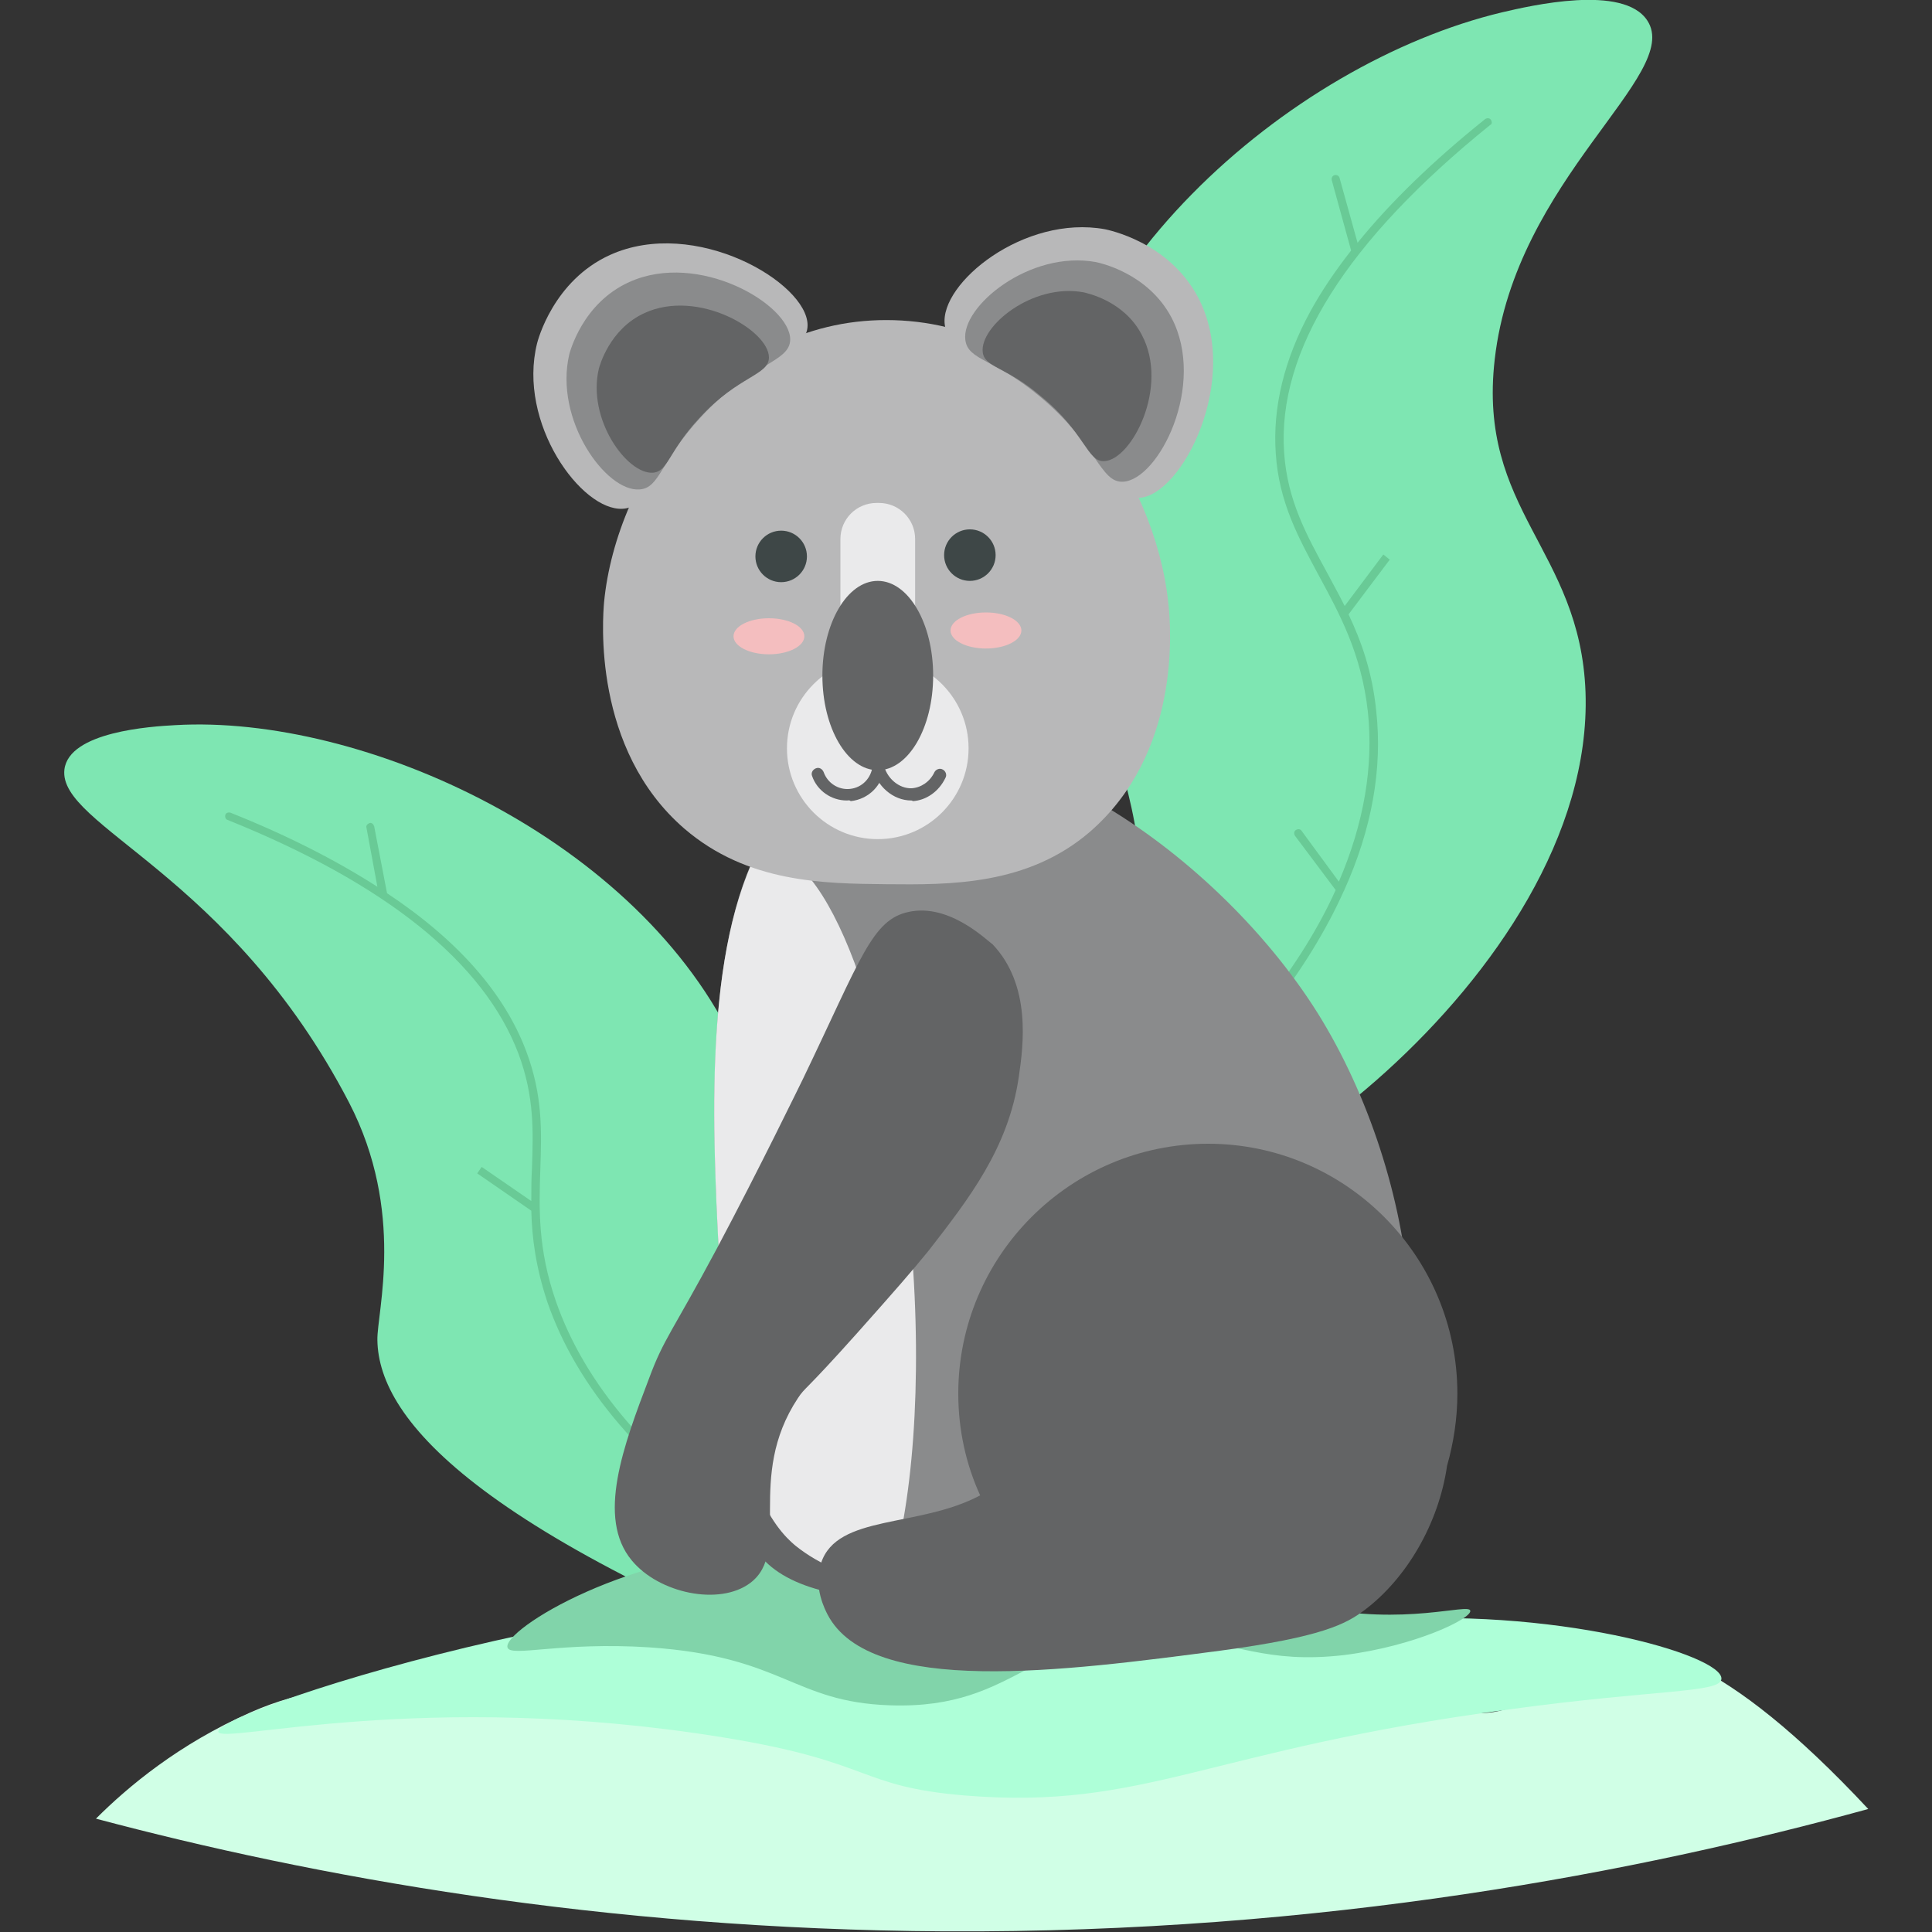
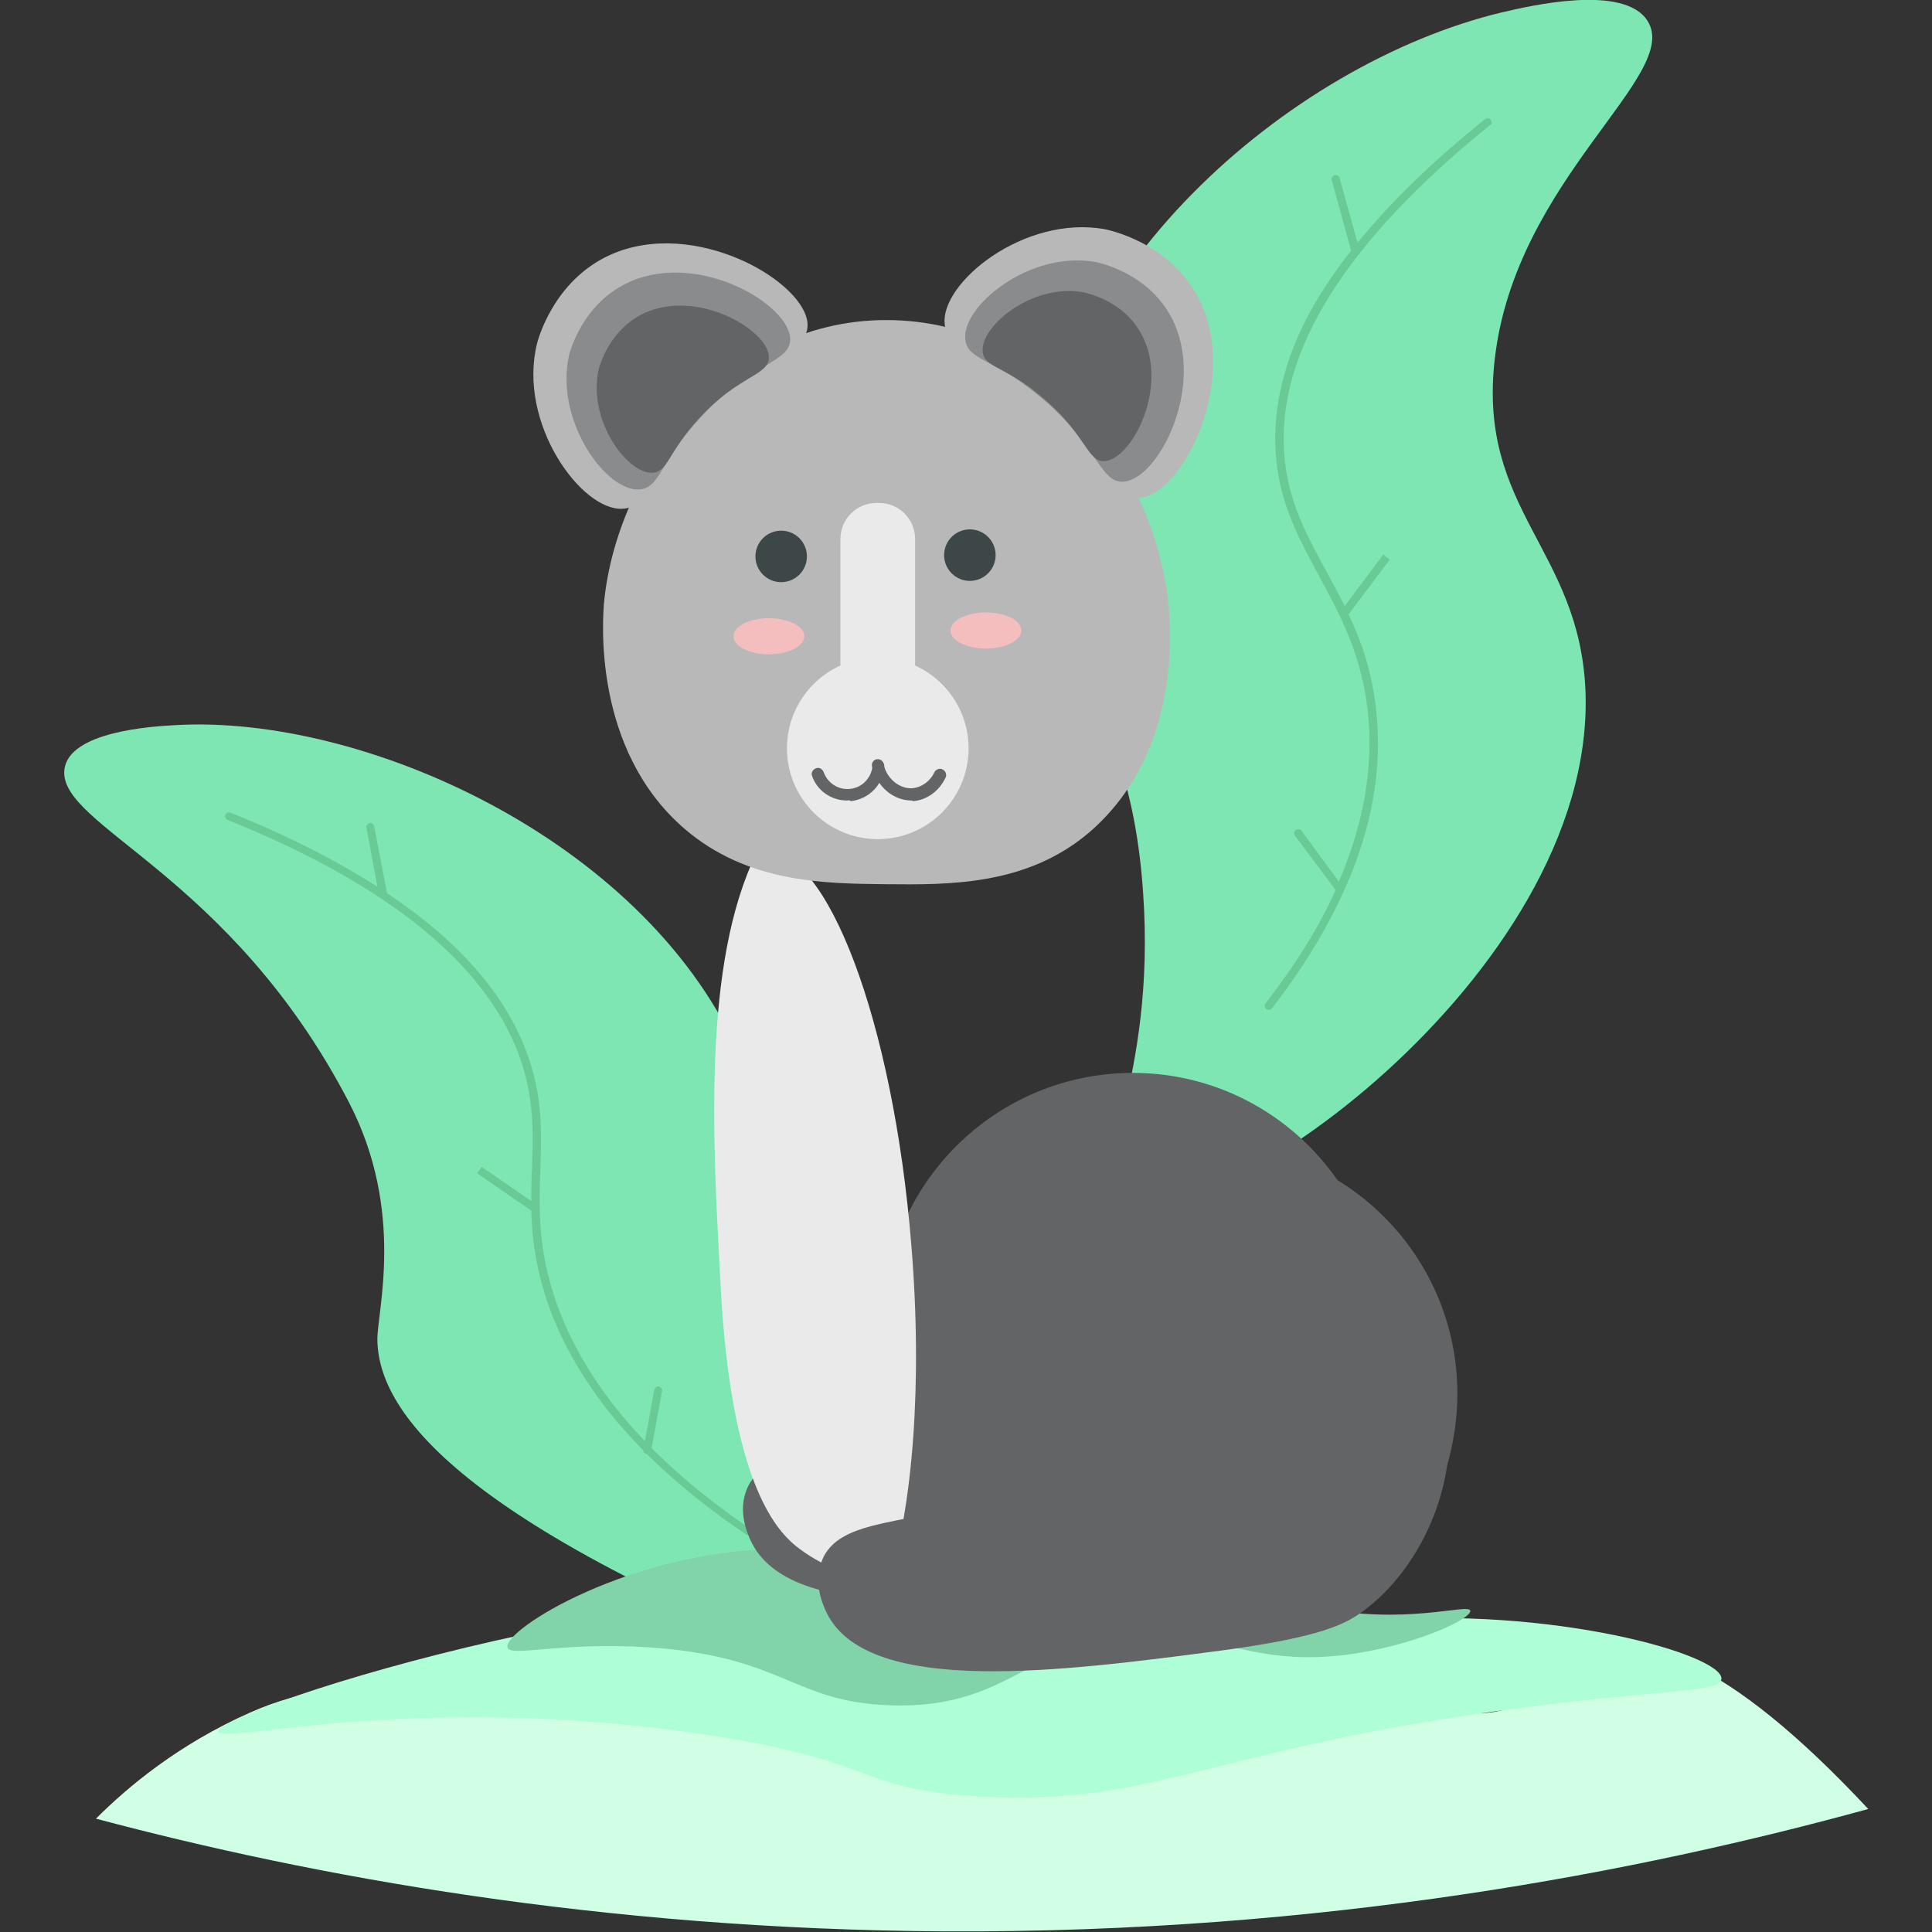
<svg xmlns="http://www.w3.org/2000/svg" version="1.1" id="Calque_1" x="0px" y="0px" viewBox="0 0 300 300" style="enable-background:new 0 0 300 300;" width="300" height="300" xml:space="preserve">
  <rect x="0" y="0" width="300" height="300" fill="#333333" stroke="none" />
  <style>.st0{fill:#7EE6B2;}
	.st1{fill:#69CA96;}
	.st2{fill:#D0FFE6;}
	.st3{fill:#AEFFD8;}
	.st4{fill:#81D4AA;}
	.st5{fill:#636465;}
	.st6{fill:#8A8B8C;}
	.st7{fill:#EAEAEB;}
	.st8{fill:#B8B8B9;}
	.st9{fill:#3E4747;}
	.st10{fill:#F4BEBF;}</style>
  <g>
    <path class="st0" d="M58.6,208.1c0.2,12.4,15.5,30.9,85,56.6c-2.2-10.3-5.3-18.3-7.6-23.7c-4.4-10-7.3-12.7-11.2-23.3 c-2.3-6.3-4.2-11.7-5.2-19.4c-1.9-13.9,1.4-21.2-5.2-35.5c-15-32.6-58.1-51.9-87.2-50.2c-3.7,0.2-16.5,1-17.2,6.9 c-1,8.8,25.7,16.1,44.2,51.7C63,188.2,58.5,203.8,58.6,208.1z" />
    <path class="st1" d="M116.7,237.5C101.1,227,90.8,215,86.3,202c-2.8-8.1-2.6-14.4-2.4-20.4c0.2-5.9,0.4-11.5-2.2-18.4 c-3.4-9-10.6-17.2-21.6-24.5l-2-10.4c-0.1-0.3-0.4-0.6-0.7-0.5c-0.3,0.1-0.6,0.4-0.5,0.7l1.7,9.2c-6.4-4.1-14-8-22.8-11.5 c-0.3-0.1-0.7,0-0.8,0.3c-0.1,0.3,0,0.7,0.3,0.8c24.6,9.9,39.8,22.1,45.2,36.3c2.5,6.7,2.3,12.1,2.1,17.9c-0.1,1.6-0.1,3.3-0.1,5 l-7.7-5.3l-0.7,1l8.4,5.8c0.1,4.2,0.7,8.8,2.5,14.2c4.6,13.3,15,25.4,30.9,36.1c0.1,0.1,0.2,0.1,0.4,0.1c0.2,0,0.4-0.1,0.5-0.3 C117.1,238.1,117,237.7,116.7,237.5z" />
    <path class="st1" d="M100.5,225.8c0,0-0.1,0-0.1,0c-0.3-0.1-0.6-0.4-0.5-0.7l1.7-9.3c0.1-0.3,0.4-0.6,0.7-0.5 c0.3,0.1,0.6,0.4,0.5,0.7l-1.7,9.3C101.1,225.6,100.8,225.8,100.5,225.8z" />
    <path class="st0" d="M246.2,107.5c1.5,44.2-60.1,86.6-71.7,78.5c-5.8-4,5.1-17.6,3-47.4c-2.2-32.2-16.2-35.4-16-58.2 c0.4-37.3,38.6-70.6,71.8-78.5c4.3-1,18.8-4.4,22.5,1.3c5.5,8.4-20.5,24.5-23.7,52.6C229.4,79.3,245.4,85.3,246.2,107.5z" />
    <path class="st1" d="M231.5,18.6c-0.2-0.3-0.6-0.3-0.9-0.1c-8.1,6.5-14.7,12.9-19.8,19.2l-2.8-10.1c-0.1-0.3-0.4-0.5-0.8-0.4 c-0.3,0.1-0.5,0.4-0.4,0.8l3,10.9c-2.5,3.2-4.6,6.3-6.3,9.4c-4.1,7.5-5.9,15-5.4,22.1c0.5,7.7,3.6,13.2,6.7,19 c3.2,5.9,6.6,12.1,7.6,21.1c0.9,8.5-0.6,17.3-4.5,26.4l-5.8-7.9c-0.2-0.3-0.6-0.3-0.9-0.1c-0.3,0.2-0.3,0.6-0.1,0.9l6.3,8.4 c-2.6,5.8-6.3,11.7-10.9,17.6c-0.2,0.3-0.1,0.7,0.1,0.9c0.1,0.1,0.2,0.1,0.4,0.1c0.2,0,0.4-0.1,0.5-0.2c4.7-6.1,8.4-12.1,11.1-18.1 c0-0.1,0.1-0.1,0.1-0.2c4.3-9.5,6-18.9,5-27.9c-0.6-6-2.3-10.8-4.3-15l6.4-8.5l-1-0.8l-6,8c-0.9-1.8-1.9-3.6-2.8-5.3 c-3.1-5.7-6.1-11.1-6.6-18.5c-1.1-15.8,9.7-32.9,32-50.9C231.7,19.3,231.7,18.9,231.5,18.6z" />
    <path class="st2" d="M247.7,256.6c7.4-2.6,20,0.3,42.4,24.3c-35.3,9.7-84.4,19.3-143.4,19c-53.4-0.3-98.4-8.6-131.8-17.5 c5-5,12.9-11.6,24-16.5c8.2-3.6,14.2-4,37.7-6.9c33.4-4,50.1-6,69.4-3c8.2,1.3,17,3.1,35.1,5.6c6,0.8,12.9,1.6,21.4,2.2 c24.7,1.9,27,3.2,32.2,1.3C242.1,262.3,242.4,258.5,247.7,256.6z" />
    <path class="st3" d="M267.3,260.7c-0.1,2.2-10,1.6-32.7,4.7c-47.4,6.3-56.7,15.7-84.8,13.4c-16.7-1.4-14-5.2-37.4-9 c-46.7-7.6-78.2,1.2-78.5-0.9c-0.5-3.3,75.8-27.9,117.4-19.3c5,1,25.2,5.8,50.6,3.4c5.8-0.5,5.5-0.8,10.6-1.3 C241.1,249.3,267.6,257,267.3,260.7z" />
    <path class="st4" d="M228.3,250.1c0.3,1.2-8.5,5.5-19.6,6.9c-12.2,1.4-16.7-2-27.1-2.8c-21.4-1.6-22.9,11.3-43.4,10.6 c-15.1-0.5-16.5-7.6-37.4-9c-13.8-0.9-21.6,1.6-22,0c-0.7-2.7,19.2-15.2,42.7-15.3c19.4,0,21.3,8.5,40.2,6.2 c10.2-1.2,17-4.6,28.4-1.9c6.2,1.5,7,3.1,14,4.7C218,252.5,228.1,248.9,228.3,250.1z" />
    <path class="st5" d="M214.6,205.4c0,3.9-0.6,7.7-1.6,11.2c-1.3,9-6.3,17.5-12.8,22.4c-2.9,2.2-6.7,4.2-22.3,6.3 c-24.4,3.2-54.4,7.2-61.1-5.6c-0.3-0.6-2.3-4.3-1-8c2.5-7.6,15.1-5.4,24.7-10.5c-2.2-4.8-3.4-10.2-3.4-15.8 c0-21.4,17.4-38.8,38.8-38.8C197.3,166.6,214.6,184,214.6,205.4z" />
-     <path id="XMLID_00000126306753231841639400000014272141409564143543_" class="st6" d="M204.6,157.3c15.8,25.3,21.1,64.7,3.1,80.3 c-7.2,6.2-18.5,6.8-41.1,8c-22.3,1.2-34.1,1.8-43.1-5.8c-3.1-2.6-10-10.1-11.6-40.3c-1.6-30.2-4.1-70.5,19-81 C153.6,108.2,188.4,131.5,204.6,157.3z" />
    <path class="st7" d="M137.9,245.8c3.8-11.6,5.4-31,3.6-52.6c-2.8-34.5-13.1-61.8-22.9-61c-0.4,0-0.7,0.1-1.1,0.2 c-8.5,17.3-6.8,45-5.6,67.3c1.6,30.2,8.5,37.7,11.6,40.3C127.5,243.2,132.1,244.9,137.9,245.8z" />
    <path id="XMLID_00000054230906391857361730000004475703436926227889_" class="st8" d="M181.4,93.5c0.5,4.3,1.9,23.5-12.2,35.7 c-9.7,8.3-21.7,8.2-31.6,8.1c-9.7-0.1-21.5-0.2-31.3-8.6c-14.4-12.4-12.7-32.8-12.5-35.2c1.9-19.7,18.3-43.8,43.8-43.8 C164,49.7,179.4,74.6,181.4,93.5z" />
    <circle class="st7" cx="136.3" cy="116.2" r="14.1" />
    <path class="st7" d="M136.5,125.4h-0.4c-3.1,0-5.6-2.5-5.6-5.6V83.7c0-3.1,2.5-5.6,5.6-5.6h0.4c3.1,0,5.6,2.5,5.6,5.6v36 C142.2,122.8,139.7,125.4,136.5,125.4z" />
    <path class="st8" d="M146.7,50.4c-0.8-6.4,12.3-17.1,24.9-14.8c0.4,0.1,9.8,1.9,14.4,10.5c6.8,12.8-2.5,30.9-9.1,31.2 c-4.3,0.2-4.8-7.2-15.7-16.1C152.3,54,147.2,54.3,146.7,50.4z" />
-     <ellipse class="st5" cx="136.3" cy="104.9" rx="8.6" ry="14.7" />
    <circle class="st9" cx="121.3" cy="86.4" r="4" />
    <circle class="st9" cx="150.6" cy="86.2" r="4" />
    <path class="st5" d="M141.5,124.3c-2.8,0-5.4-2.2-6.1-5.3c-0.1-0.5,0.2-1,0.7-1.1c0.5-0.1,1,0.2,1.1,0.7c0.4,2.2,2.4,3.9,4.4,3.8 c1.4-0.1,2.8-1,3.5-2.5c0.2-0.4,0.8-0.7,1.3-0.4c0.4,0.2,0.7,0.8,0.4,1.3c-1,2.1-3,3.5-5.1,3.6 C141.7,124.3,141.6,124.3,141.5,124.3z" />
    <path class="st5" d="M131.5,124.3c-2.4,0-4.6-1.5-5.4-3.8c-0.2-0.5,0.1-1,0.6-1.2c0.5-0.2,1,0.1,1.2,0.6c0.6,1.7,2.3,2.8,4.1,2.6 c1.9-0.2,3.3-1.7,3.5-3.6c0-0.5,0.5-0.9,1-0.8c0.5,0,0.9,0.5,0.8,1c-0.2,2.8-2.4,5-5.2,5.3C131.9,124.2,131.7,124.3,131.5,124.3z" />
    <path class="st5" d="M226.3,216.4c0,3.9-0.6,7.7-1.6,11.2c-1.3,9-6.3,17.5-12.8,22.4c-2.9,2.2-6.7,4.2-22.3,6.3 c-24.4,3.2-54.4,7.2-61.1-5.6c-0.3-0.6-2.3-4.3-1-8c2.5-7.6,15.1-5.4,24.7-10.5c-2.2-4.8-3.4-10.2-3.4-15.8 c0-21.4,17.4-38.8,38.8-38.8C208.9,177.6,226.3,195,226.3,216.4z" />
-     <path class="st5" d="M141.1,141.6c-5.7,1.2-7.4,7.2-16.4,25.9c-0.5,1-6.7,13.8-13.4,26.4c-7,13.1-8.2,13.9-10.5,20.1 c-4,10.5-8.2,21.7-2.7,28.3c4.2,5.1,13.6,7.1,18.4,3.5c6.5-4.9-0.8-16.3,7.4-28.7c1.2-1.8,0.8-0.7,9.2-10.1 c5.7-6.4,8.5-9.6,11.1-12.8c6.2-8,12.4-15.9,14-27c0.7-4.8,2-14.2-4.1-20.6C153.4,146.2,147.5,140.2,141.1,141.6z" />
    <path class="st6" d="M149.9,52.8c-0.7-5.2,10-14,20.3-12.1c0.4,0.1,8,1.6,11.7,8.6c5.5,10.5-2,25.2-7.5,25.5 c-3.6,0.2-4-5.8-12.9-13.2C154.5,55.7,150.3,56,149.9,52.8z" />
    <path class="st5" d="M152.6,54.7c-0.5-4,7.7-10.8,15.7-9.3c0.3,0.1,6.2,1.2,9,6.6c4.3,8.1-1.6,19.4-5.8,19.6 c-2.7,0.2-3-4.5-9.9-10.1C156.2,56.9,152.9,57.1,152.6,54.7z" />
    <path class="st8" d="M96.7,79c-6.4,0.4-16.4-13.3-13.3-25.7c0.1-0.4,2.5-9.7,11.3-13.7c13.2-6,30.7,4.3,30.7,10.9 c0,4.4-7.4,4.4-17,14.8C100.6,73.6,100.6,78.8,96.7,79z" />
    <path class="st6" d="M99.3,76C94.1,76.4,86,65.2,88.4,55c0.1-0.3,2-7.9,9.3-11.2c10.8-4.9,25,3.5,25,8.9c0,3.6-6.1,3.6-13.9,12.1 C102.5,71.6,102.5,75.8,99.3,76z" />
    <path class="st5" d="M101.4,73.4c-4,0.3-10.3-8.3-8.4-16.2c0.1-0.3,1.6-6.1,7.1-8.6c8.3-3.8,19.3,2.7,19.3,6.9 c0,2.8-4.7,2.8-10.7,9.3C103.8,70,103.8,73.2,101.4,73.4z" />
    <ellipse class="st10" cx="153.1" cy="97.9" rx="5.5" ry="2.8" />
    <ellipse class="st10" cx="119.4" cy="98.8" rx="5.5" ry="2.8" />
  </g>
</svg>